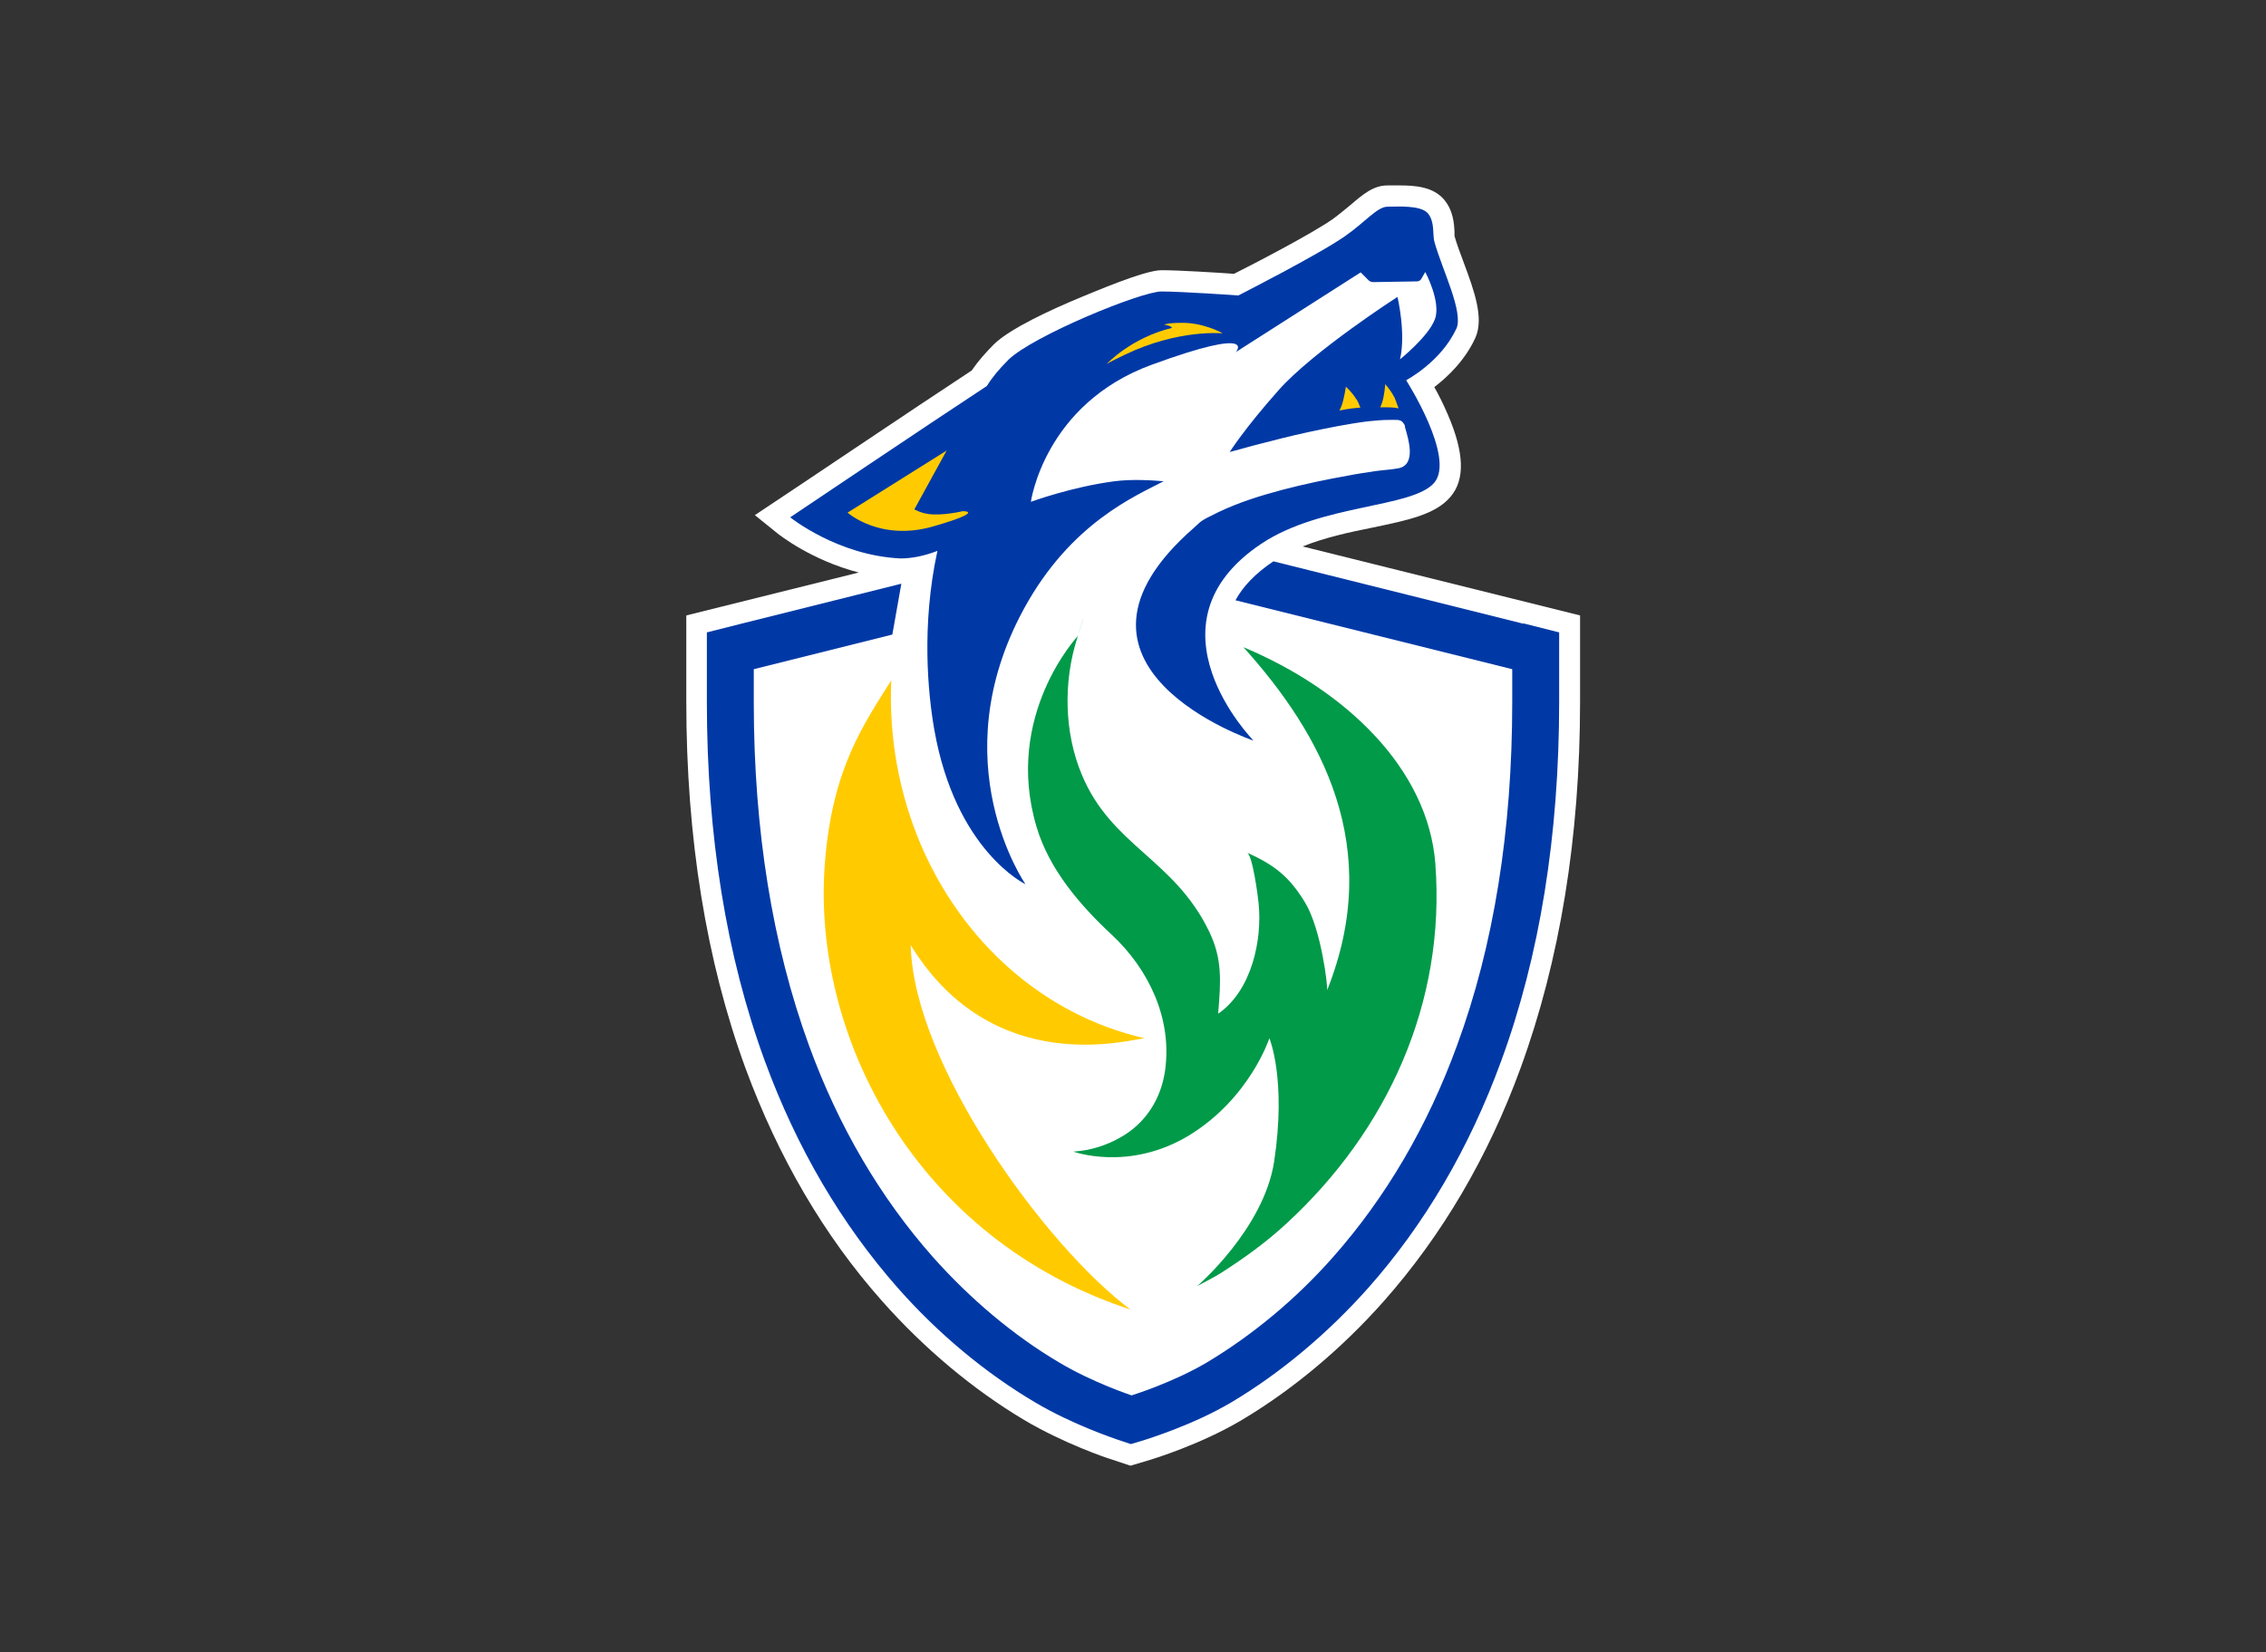
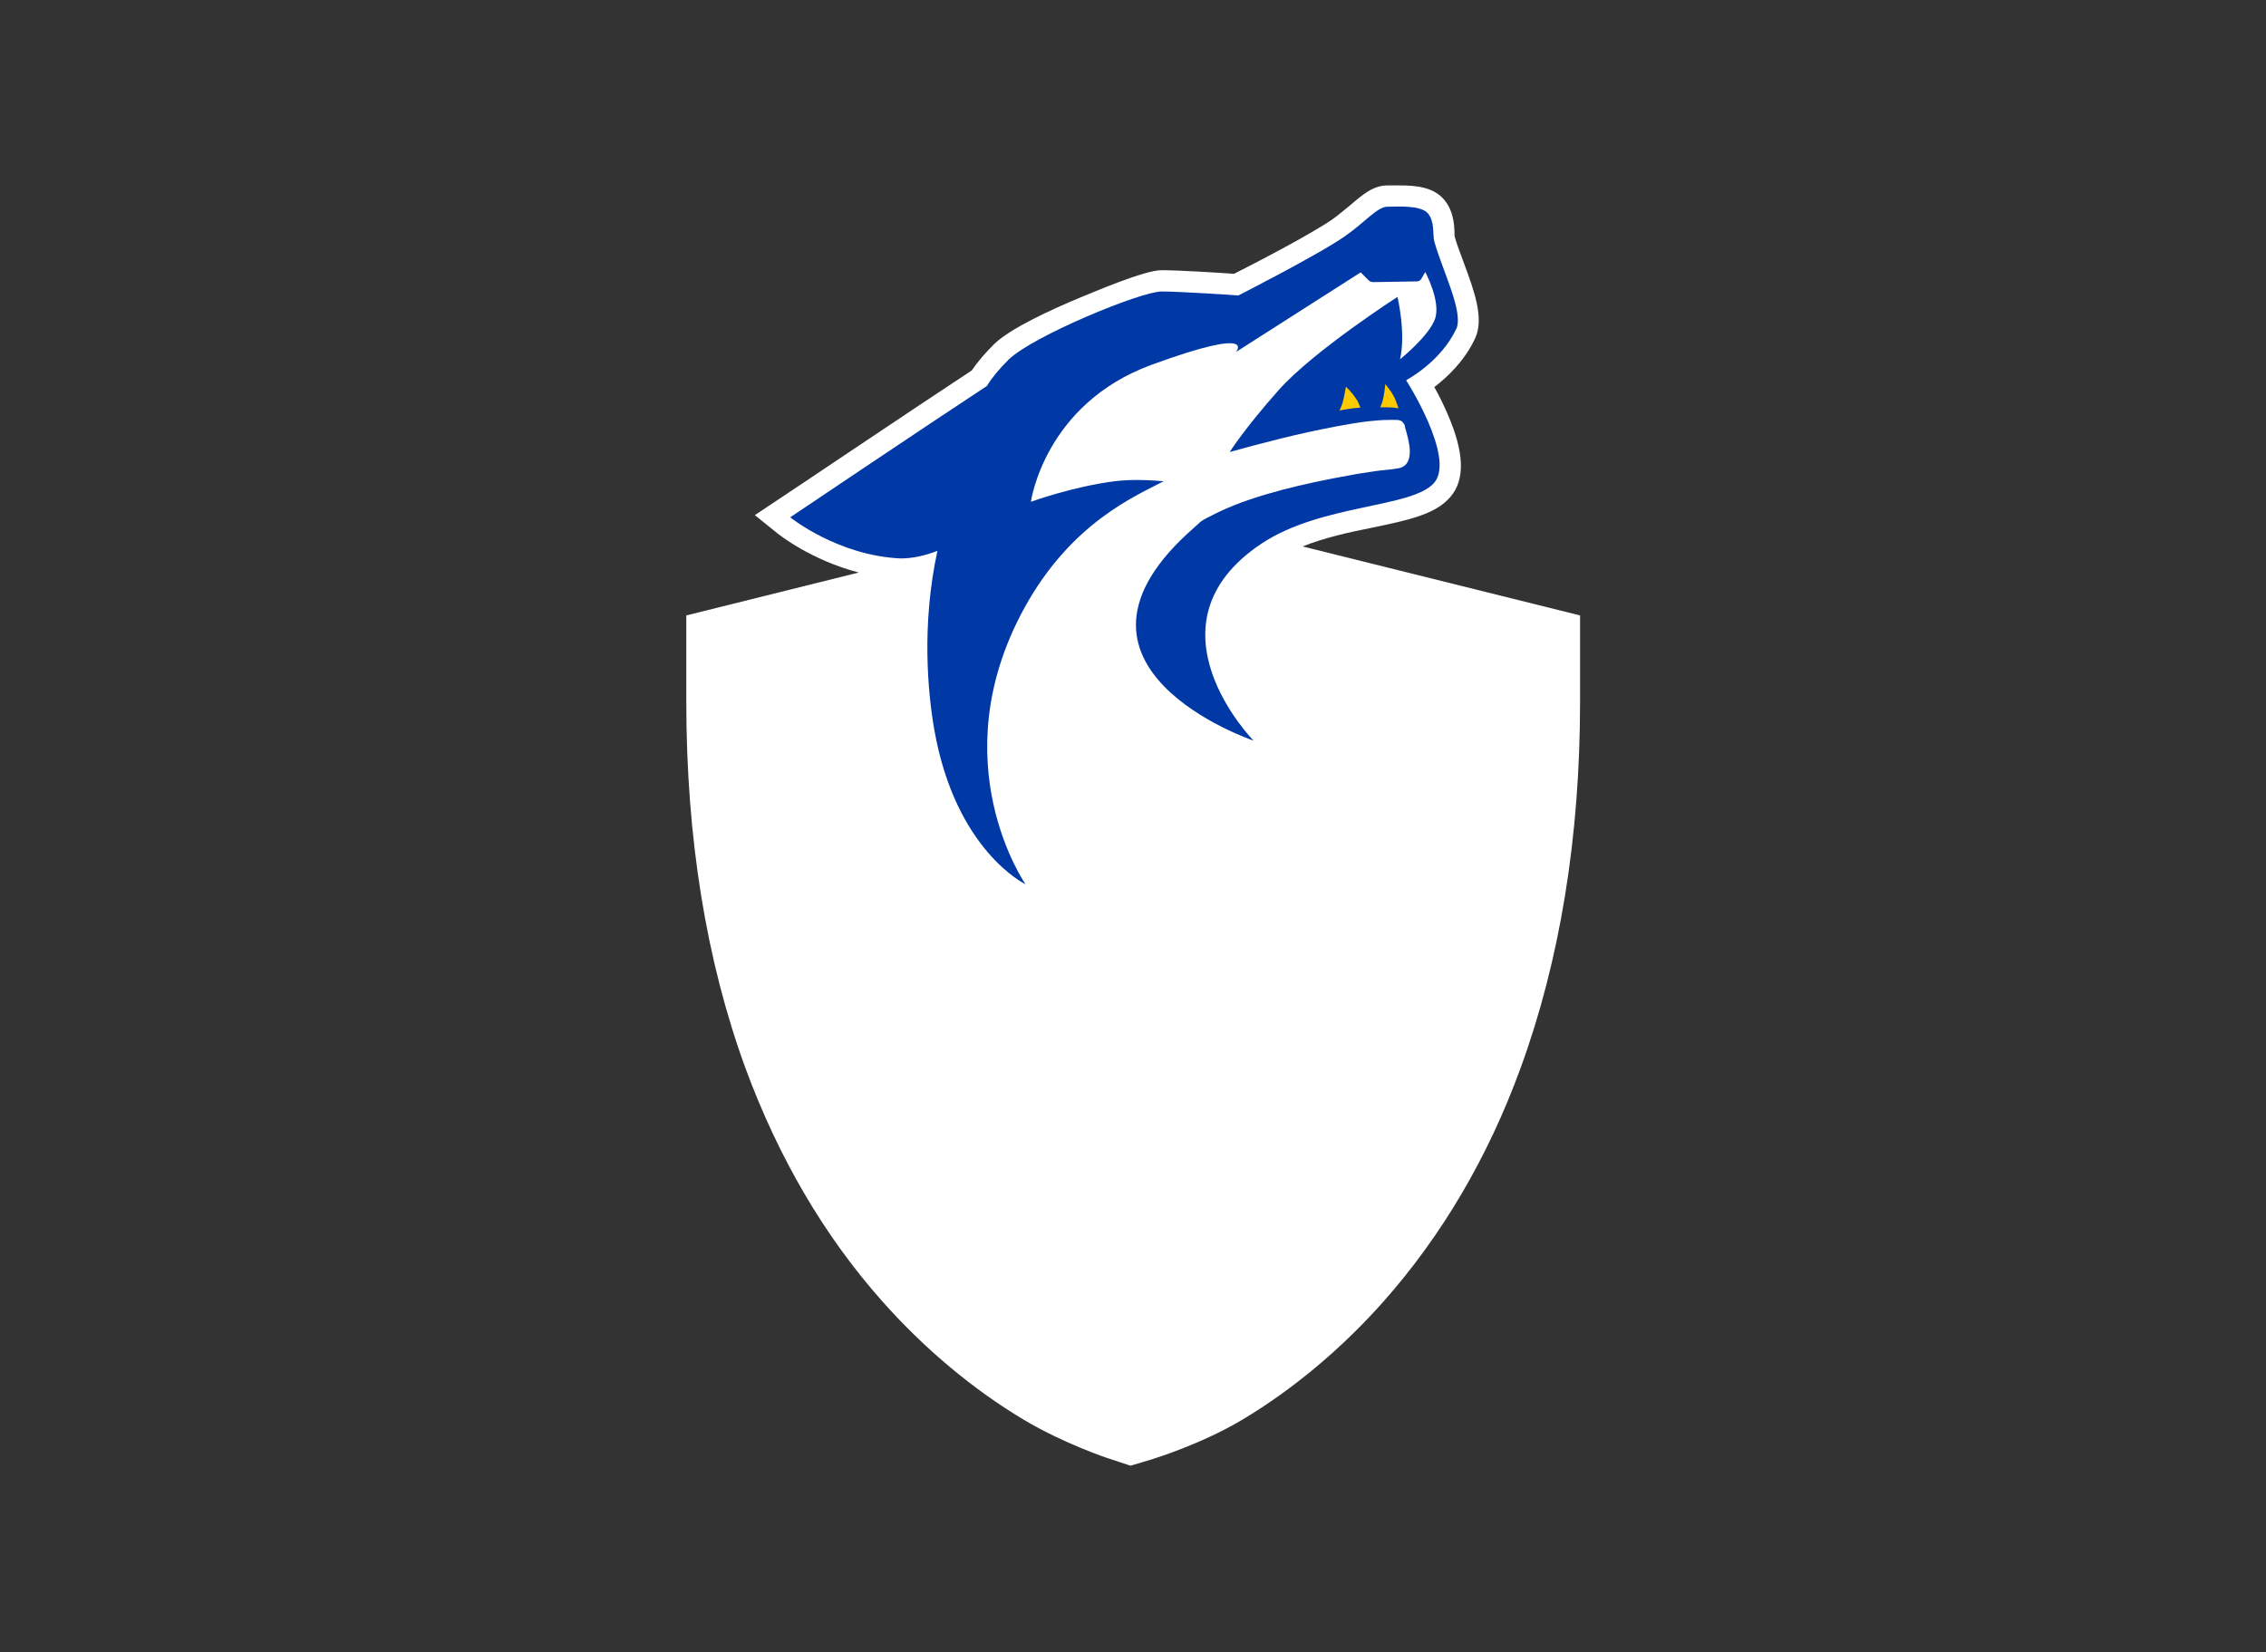
<svg xmlns="http://www.w3.org/2000/svg" id="Layer_1" version="1.1" viewBox="0 0 628 458">
  <rect x="0" y="0" width="628" height="458" fill="#333333" stroke="none" />
  <defs>
    <style> .st0 { fill-rule: evenodd; } .st0, .st1 { fill: #ffcb00; } .st2 { fill: #009a49; } .st3 { fill: #0039a6; } .st4 { fill: #fff; } </style>
  </defs>
  <path class="st4" d="M360.7,151.6c6.4-2.6,13.4-4.1,19.9-5.4,9.6-2,17.3-3.6,21.4-8.5,4.1-4.8,3.8-12.3-.8-22.9-1.2-2.8-2.5-5.4-3.7-7.5,3.7-2.8,8.6-7.5,11.4-13.7,2.4-5.4-.3-12.9-3.2-20.7-1-2.7-2-5.3-2.6-7.5v-1.1c-.1-2.2-.3-6-3-9.1-3-3.4-7.8-3.8-12.2-3.8s-1.5,0-2.2,0h-1.2c-3.9,0-6.8,2.5-10.2,5.4-1.5,1.2-3.1,2.6-4.9,3.9-5.8,4.1-22.4,12.7-27.4,15.2-4.2-.3-15.3-1-20.1-1s-19.1,6.2-22.1,7.4c-8.7,3.6-19.9,8.8-24.3,13.1-2.4,2.4-4.5,4.8-6.2,7.3-15.1,9.9-53.1,35.5-53.5,35.7l-6.6,4.4,6.2,5c.5.4,9.4,7.5,22.6,10.9l-47.8,11.9v23.9c0,37.7,5.5,71.8,16.4,101.6,9.1,24.7,21.8,46.5,37.9,64.6,11.6,13.1,25.2,24.5,39.3,32.9,10.9,6.5,23.3,10.7,23.8,10.8l5.7,1.9,5.7-1.7c.6-.2,13.8-4.2,25.2-11,14.1-8.4,27.7-19.8,39.3-32.9,16.1-18.2,28.9-39.9,37.9-64.6,10.9-29.8,16.5-64,16.5-101.6v-23.9l-77.2-19.2v.2Z" />
-   <path class="st1" d="M317.2,287.8c-28-6.4-50.6-26.8-62.1-53.9-5.8-13.7-8.8-29.2-8.1-45.3-7.5,12-16.4,24.3-18.4,50.8-3.7,47.9,25.3,104.2,84.7,123.6-23.4-17.4-60.2-67.9-60.9-101,23,37.4,61.1,26,64.9,25.8h0Z" />
-   <path class="st2" d="M397.8,239.5c-2-26.5-25-48.3-53.2-60.1,21.8,24.2,39,55.5,23.2,95.1.2-1.1-1.6-16.8-6.1-24.3-4.3-7.1-8.4-10.4-16.2-13.9,1.6.2,3.2,12.7,3.3,14,1.1,10.4-2,24.4-11.2,30.7.8-9.5,1.1-15.3-2.5-22.8-9.7-20.1-27.1-23.7-35.3-43.5-4.9-11.7-5.1-25.7-1.3-37.7s.1-.7.3-.8c0,0-20.8,22.1-11.5,53.1,3.5,11.7,12,21.6,20.8,29.8,10.3,9.6,16.8,23.3,14.8,37.6-1.1,7.9-5.4,14.7-12.4,18.6-3.8,2.2-8.3,3.6-12.7,3.9h-.4s15.4,5.7,32.2-4.5c16.8-10.3,22.2-26.9,22.2-26.9,0,0,4.8,11.4,1.3,34.3-2.9,18.6-21.3,34.4-21.3,34.4,0,0,5.2-2.7,6.7-3.7,6.4-4.1,12.5-8.5,18.1-13.7,27.9-25.7,44.1-61.1,41.2-99.6h0Z" />
-   <path class="st3" d="M422.2,172.9l-69.3-17.3c-4.9,3.3-8.4,6.9-10.5,10.8l76.7,19.1v9.2c0,35.4-5.1,67.4-15.3,95.1-8.2,22.5-19.8,42.2-34.3,58.6-10.3,11.7-22.4,21.7-34.9,29.2-9.6,5.7-21,9.2-21,9.2,0,0-10.9-3.6-20.2-9.2-12.5-7.4-24.5-17.5-34.9-29.2-14.5-16.4-26.1-36.1-34.3-58.6-10.1-27.7-15.3-59.7-15.3-95.1v-9.2l38.4-9.6,2.5-14.1-44,11-9.9,2.5v19.3c0,37,5.4,70.5,16.1,99.6,8.8,24,21.2,45.1,36.8,62.8,11.2,12.7,24.3,23.6,38,31.7,10.4,6.2,22.2,10.1,22.7,10.3l3.9,1.3,4-1.2c.5-.2,13.1-4,23.9-10.4,13.6-8.1,26.7-19.1,37.9-31.7,15.6-17.6,28-38.7,36.8-62.8,10.7-29.1,16.1-62.6,16.1-99.6v-19.3l-9.9-2.5h0Z" />
  <g>
    <path class="st3" d="M403.6,91.2c2.1-4.7-3.9-16.3-6.1-24.3-.5-1.9.2-5.4-1.8-7.8-2.1-2.3-8.4-1.8-11.2-1.8s-6.3,4.4-11.8,8.2c-7.3,5.1-29.5,16.4-29.5,16.4,0,0-15.6-1.1-21.3-1.1s-35.6,12.3-42.4,18.9c-2.6,2.6-4.6,5-6,7.3-14.5,9.5-54.5,36.4-54.5,36.4,0,0,13.1,10.6,30.6,11.4,3.1,0,6.6-.7,10.2-2.1-4.5,20.7-2.6,39.6-.9,49.4,5.9,33.8,25.3,43,25.3,43,0,0-23.6-33.9-.4-76.4,13-23.8,30.9-31.2,38.7-35.3-3.6-.3-8.9-.6-13.6,0-11.7,1.5-23.2,5.7-23.2,5.7,0,0,3.7-27.1,33.5-38s23.3-3.5,23.3-3.5l34.6-22.1,2.2,2.2c.3.3.8.5,1.3.5l12.1-.2c.5,0,1-.3,1.2-.7l1.1-1.9s4.4,8.2,2.7,13c-1.7,4.8-9.7,11.2-9.7,11.2,1.7-7.2-.7-17.3-.7-17.3,0,0-23.3,15-32.9,25.8-9.6,10.8-13.6,17.2-13.6,17.2,2.2-.6,4.4-1.2,6.6-1.8,5-1.3,10-2.6,15.1-3.7s11-2.3,16.5-3c2-.2,3.9-.4,5.9-.4s3.2-.2,3.9.7.5.9.6,1.4c.9,3.1,3.2,10.3-1.8,11.3-2.1.4-4.4.5-6.5.8-2.4.4-4.9.7-7.3,1.2-6.2,1.1-12.4,2.4-18.5,4-6,1.6-12.1,3.5-17.7,6.2s-4.6,2.5-6.6,4.2c-44.3,38.6,16.4,59.1,16.4,59.1,0,0-31.5-32.1,2.2-54.6,16.7-11.1,41.8-9.8,47.9-16.9,5.9-7-7.8-28.4-7.8-28.4,0,0,9.7-5.1,13.9-14.3h0Z" />
    <path class="st1" d="M375.9,110.7c-1.1-1.9-2.9-3.5-2.9-3.5,0,0-.5,3.3-1.1,5-.2.5-.4,1.1-.7,1.6,2-.4,3.9-.7,5.8-.8-.3-.8-.6-1.6-1.1-2.4h0Z" />
    <path class="st1" d="M386.4,110.1c-1-2-2.5-3.6-2.5-3.6,0,0-.2,3.2-.9,5.2-.2.5-.3.9-.5,1.2,2.3,0,3.9,0,5.1.3-.4-1.1-.8-2.3-1.2-3.2h0Z" />
-     <path class="st1" d="M262.5,124.8l-27.6,17.3s9,8.1,23.8,3.8c14.8-4.3,8.1-4.2,8.1-4.2,0,0-5.4,1.3-9.4.8-2.3-.3-4-1.3-4-1.3l9-16.4h.1Z" />
-     <path class="st0" d="M338.7,92.3s-5.4-3-11.5-2.8c-3.7,0-4.6.5-4.6.5.3,0,2,.3,2.2.9-11.3,2.7-18.1,10-18.1,10,0,0,.9-.6,5.1-2.6,14.8-7.1,26.9-5.9,26.9-5.9h0Z" />
  </g>
</svg>